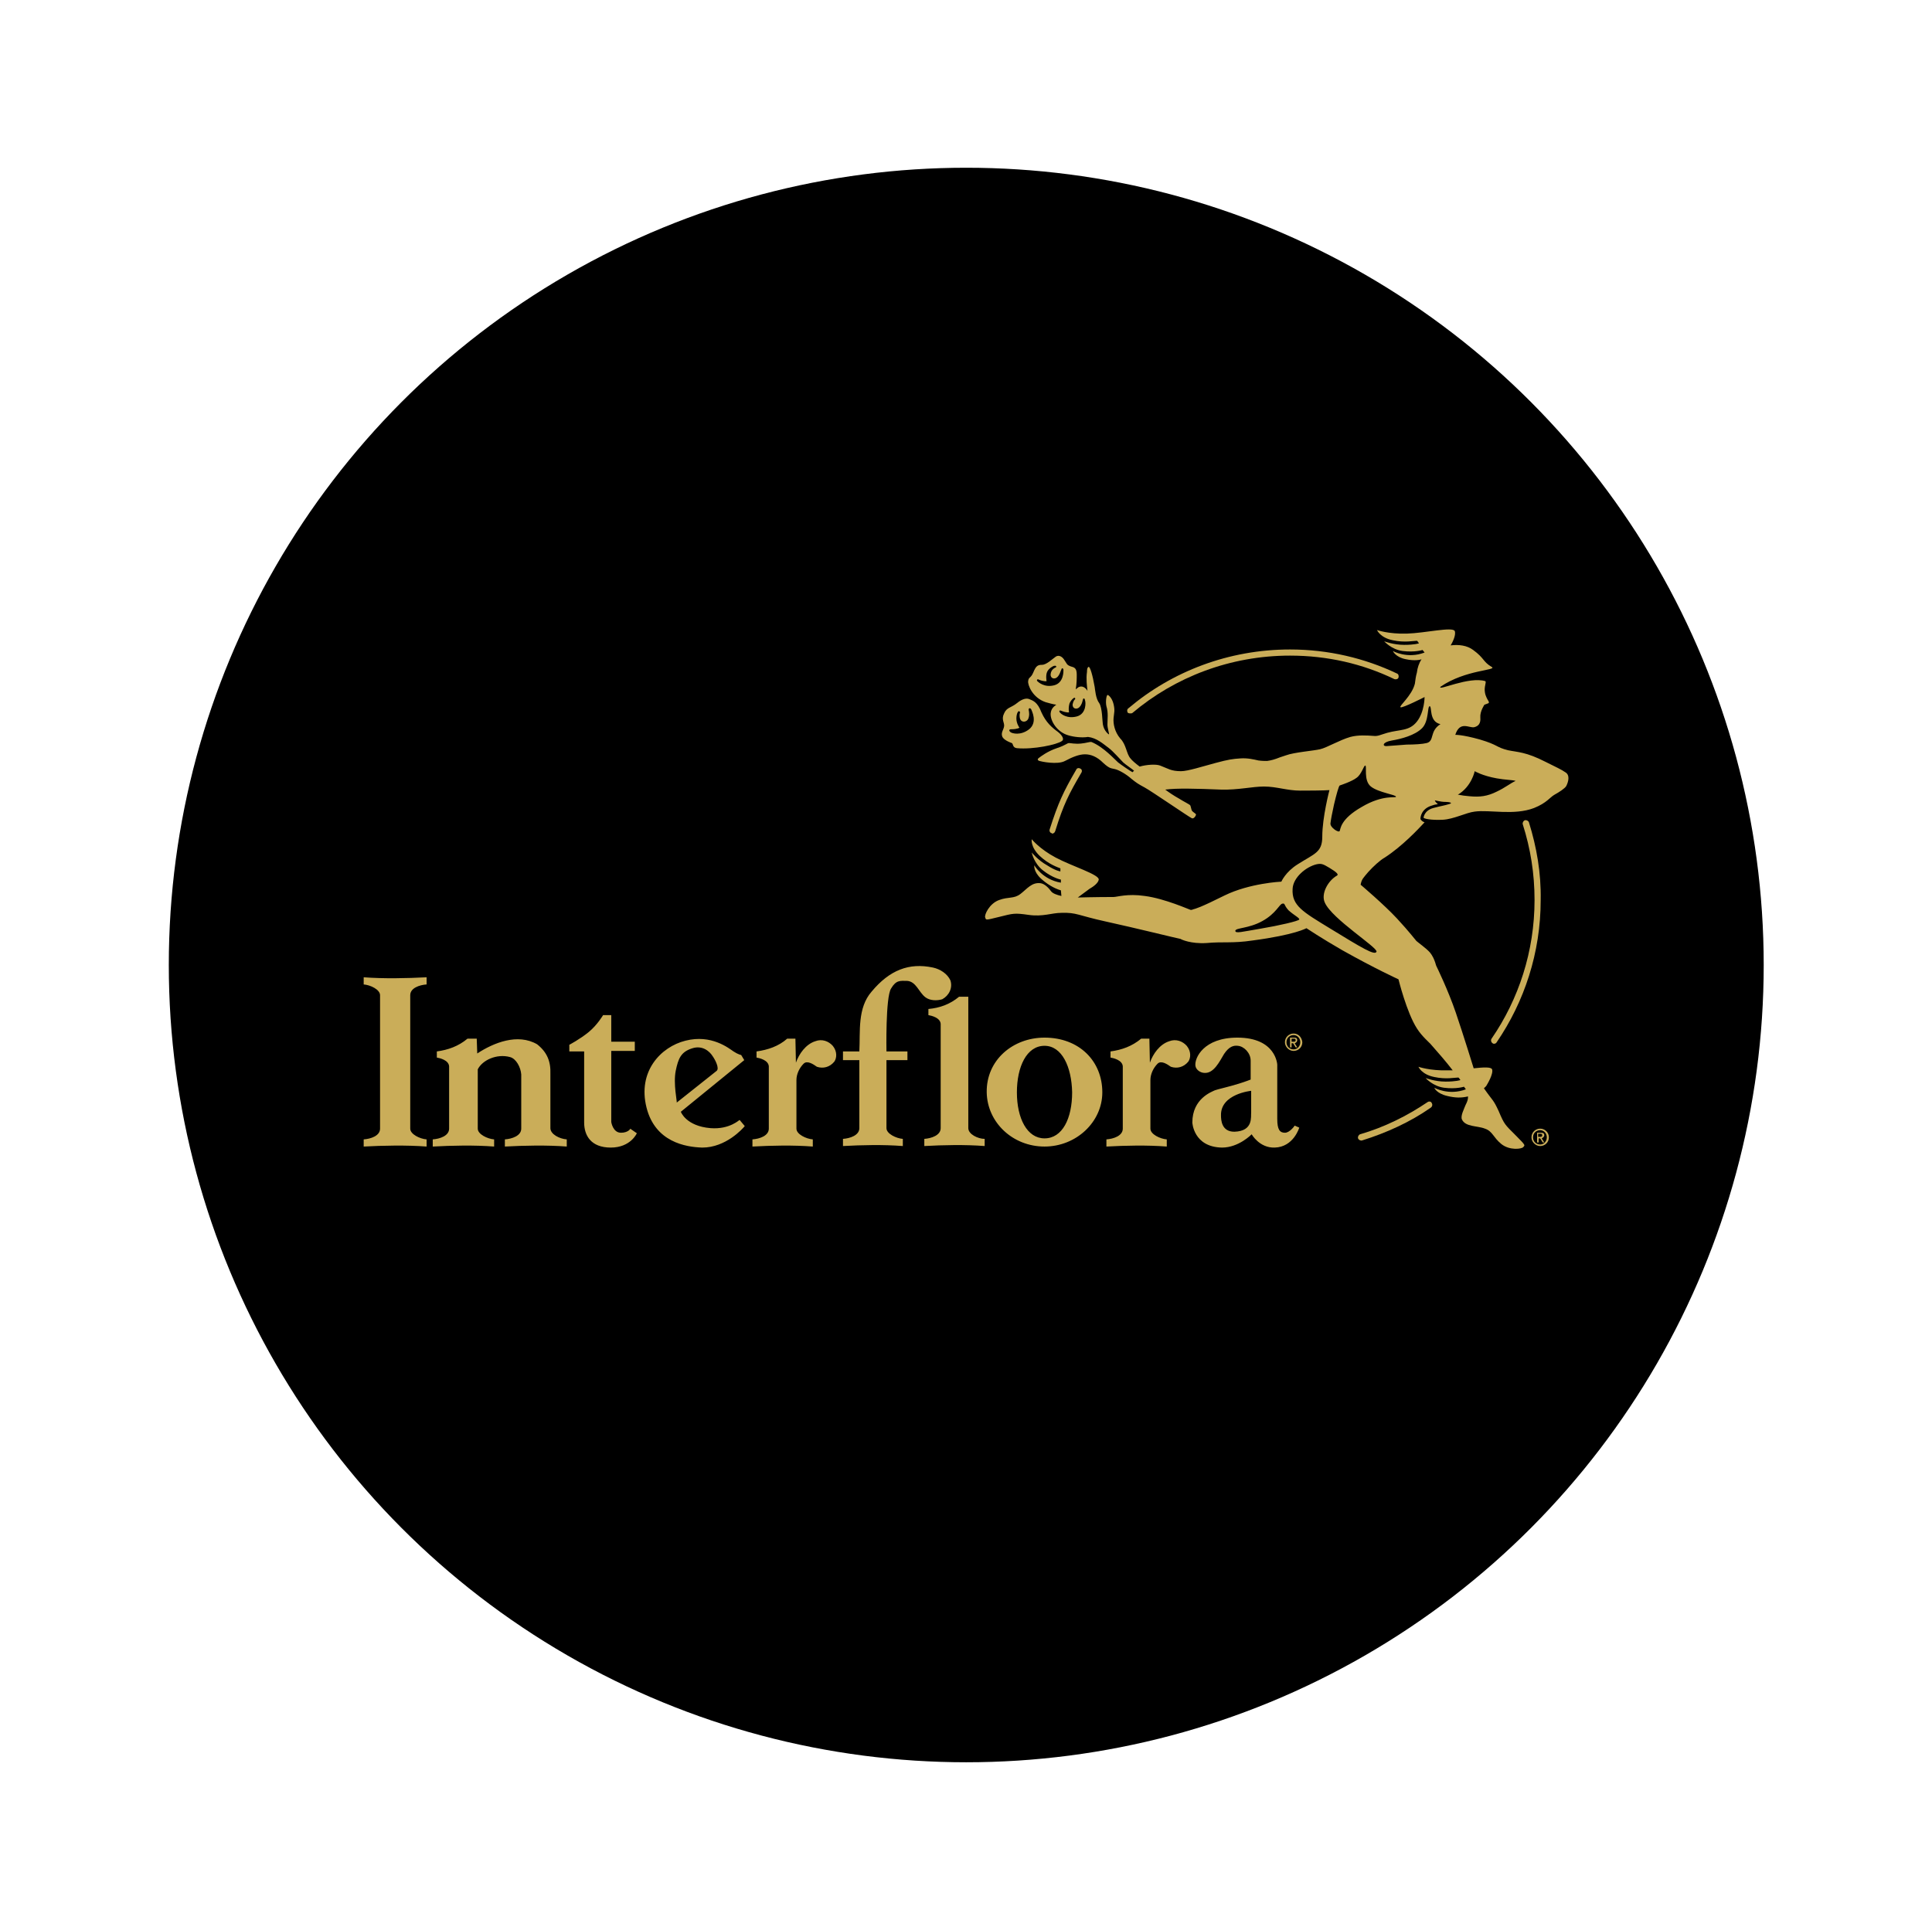
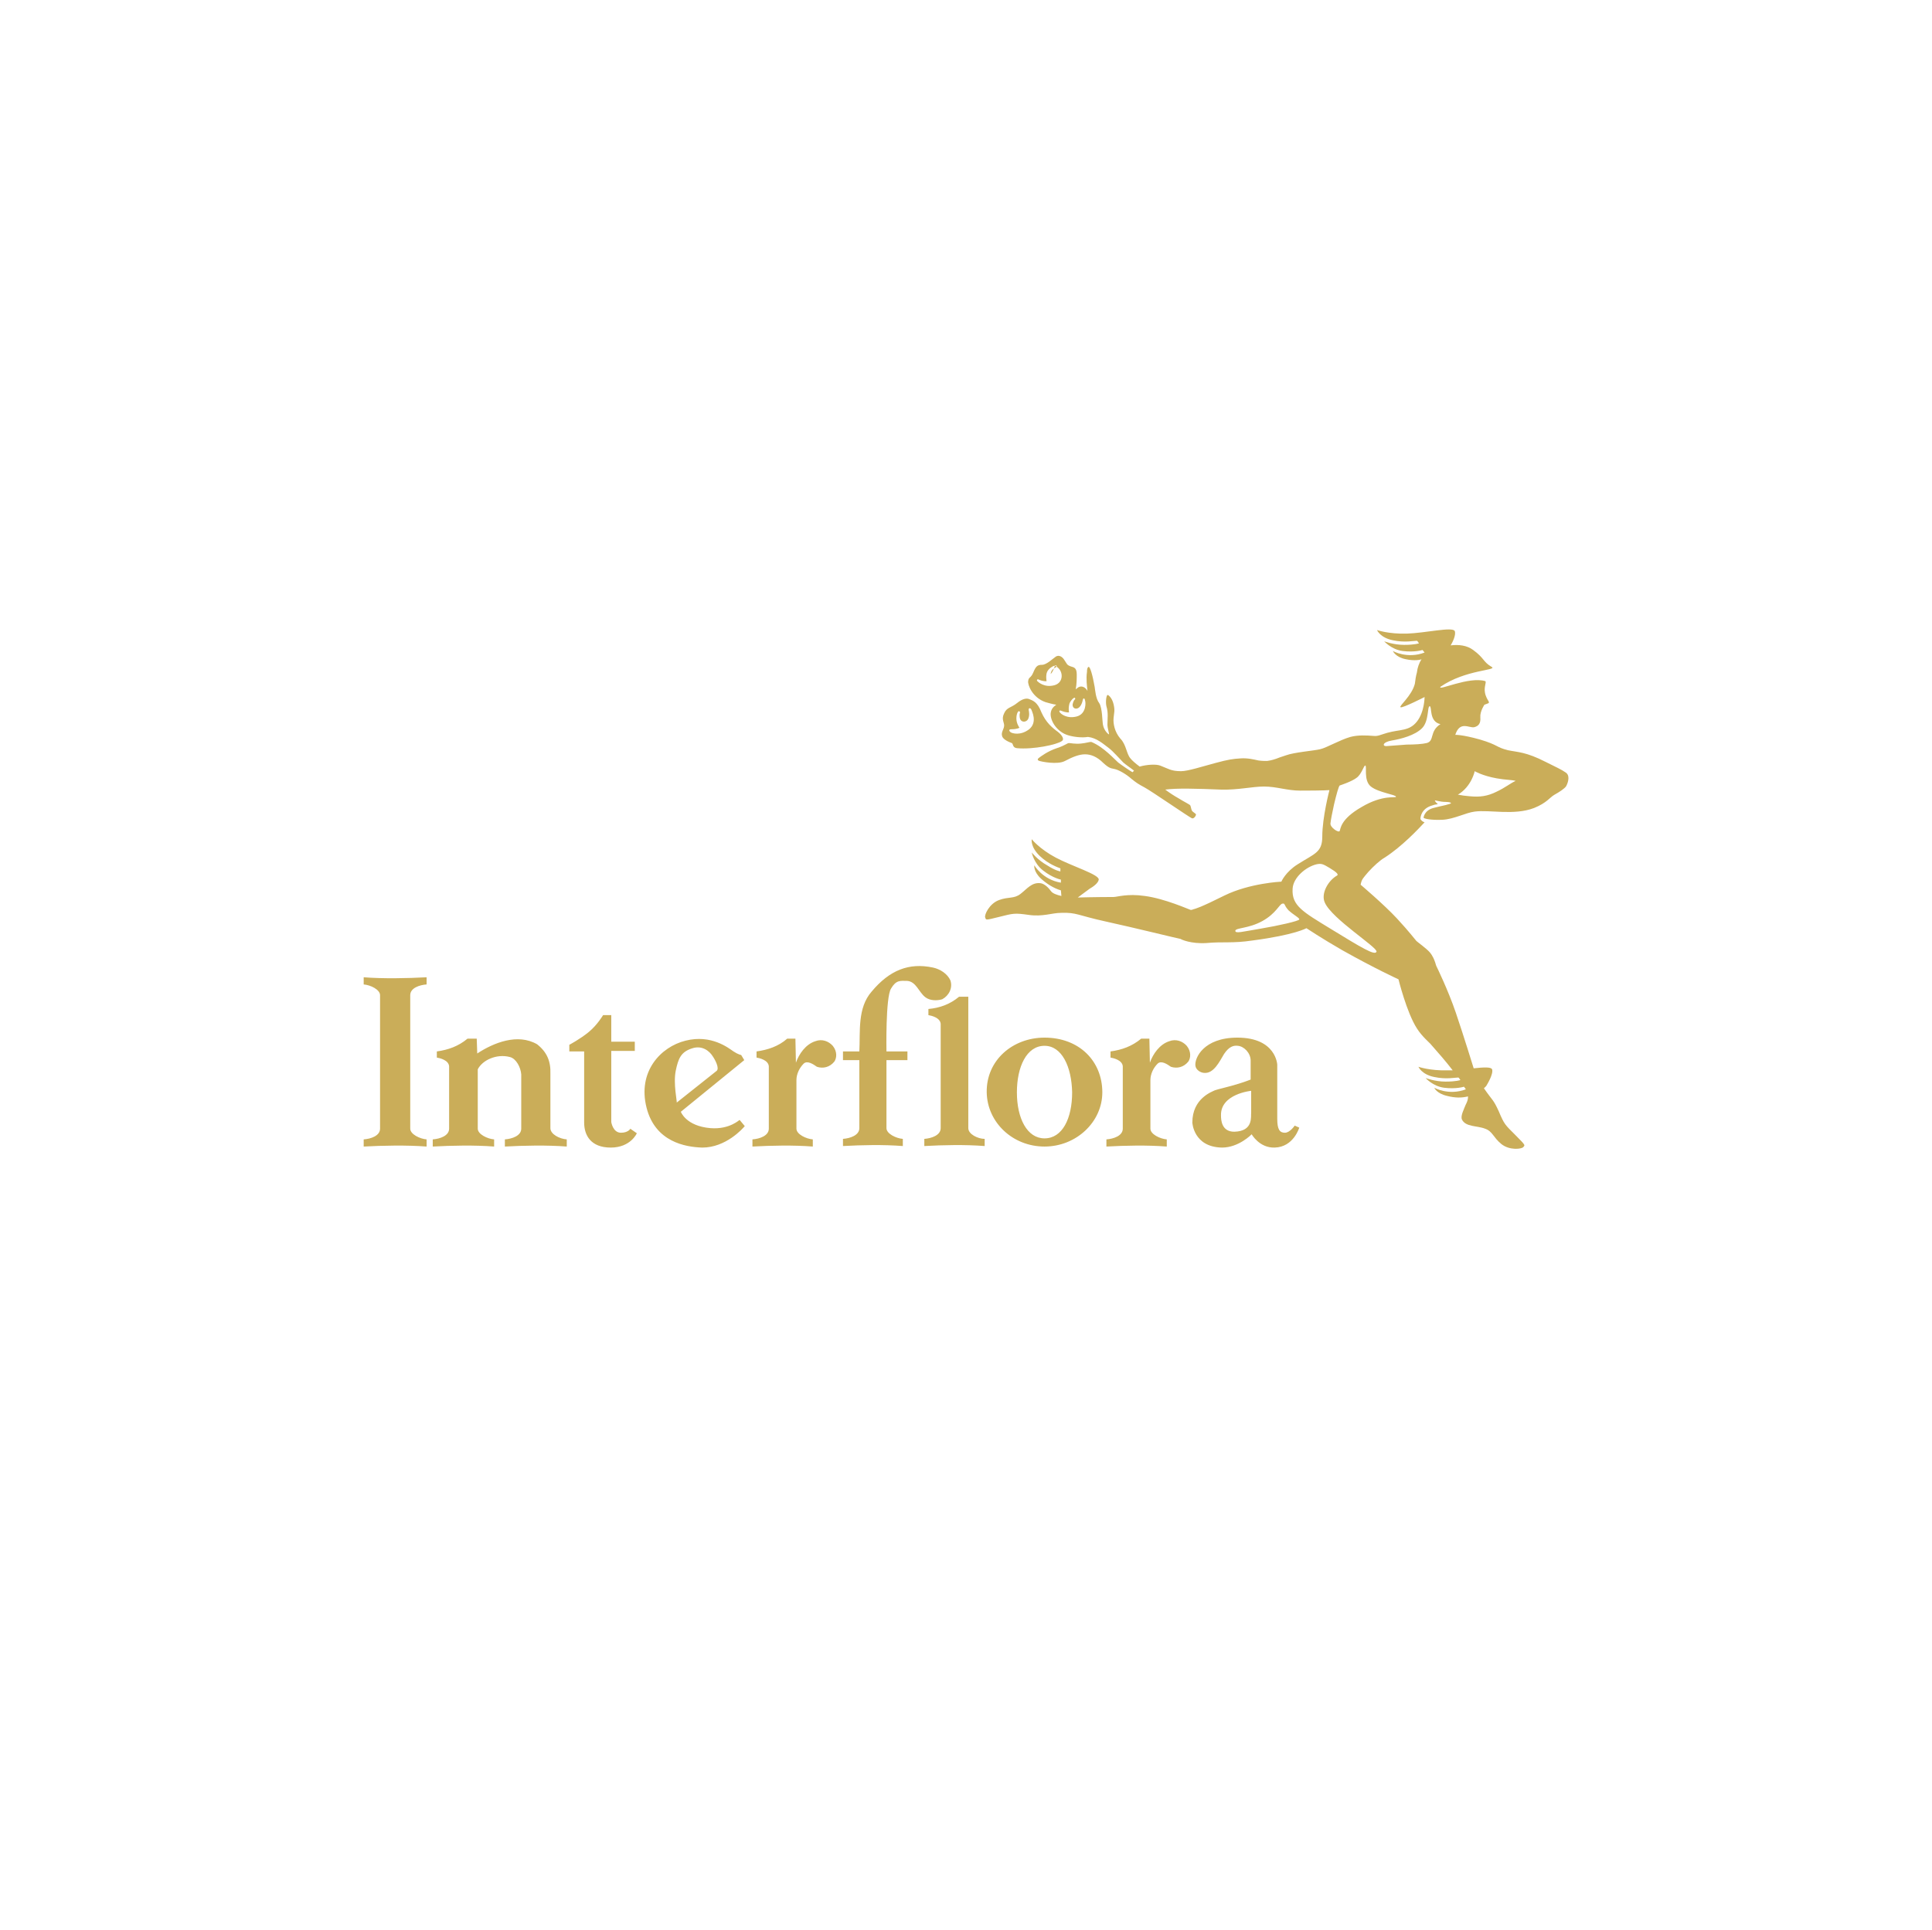
<svg xmlns="http://www.w3.org/2000/svg" version="1.1" id="Logo" x="0px" y="0px" viewBox="0 0 377.7 377.4" style="enable-background:new 0 0 377.7 377.4;" xml:space="preserve">
  <style type="text/css">
	.st0{fill:#CAAD59;}
	.st1{fill:none;}
</style>
  <g>
    <g>
-       <circle cx="188.9" cy="188.7" r="155.9" />
      <g>
        <g>
          <g>
-             <path class="st0" d="M253.6,203.4c0-0.4-0.2-0.5-0.7-0.5h-0.7v1.9h0.3v-0.8h0.3l0.5,0.8h0.3l-0.5-0.8       C253.4,203.9,253.6,203.7,253.6,203.4 M252.5,203.7v-0.6h0.4c0.2,0,0.4,0,0.4,0.3c0,0.3-0.2,0.3-0.5,0.3H252.5z M252.9,202.1       c-0.9,0-1.7,0.7-1.7,1.7c0,0.9,0.8,1.7,1.7,1.7c0.9,0,1.7-0.7,1.7-1.7C254.5,202.8,253.8,202.1,252.9,202.1 M252.9,205.2       c-0.8,0-1.4-0.6-1.4-1.4c0-0.8,0.6-1.4,1.4-1.4c0.7,0,1.3,0.6,1.3,1.4C254.2,204.6,253.6,205.2,252.9,205.2" />
            <path class="st0" d="M107.6,220.6l0-10.6c0.1-2.5-0.7-4.3-2.6-5.8c-3.8-2.2-8.5-0.3-11.7,1.8l-0.1-2.9l-1.8,0       c-1.8,1.5-3.8,2.2-6,2.5v1.2c0.6,0.1,2.3,0.5,2.4,1.7v12.2c0,1.4-1.8,2-3.2,2.1v1.4c3.7-0.2,8.1-0.3,12,0v-1.4       c-1.3-0.1-3.2-1-3.2-2.1l0-11.6c0.9-1.8,3.7-3.1,6.3-2.4c1.2,0.3,2.1,2,2.2,3.4l0,10.6c0,1.4-1.8,2-3.2,2.1v1.4       c3.7-0.2,8.2-0.3,12.1,0v-1.4C109.4,222.7,107.6,221.8,107.6,220.6 M121.4,221.5c-1.6,0-1.9-2.1-1.9-2.1v-13.9h4.6v-1.8h-4.6       v-5.2h-1.6c0,0-1.1,1.9-2.8,3.3c-1.7,1.4-3.8,2.5-3.8,2.5v1.3h2.9v13.9c0,2.5,1.3,4.9,5.2,4.9c3.9,0,5.1-2.8,5.1-2.8l-1.3-0.9       C123.3,220.7,122.8,221.5,121.4,221.5 M138.9,220.6c-4.8-0.4-5.8-3.2-5.8-3.2l12.4-10.1l-0.6-1c0,0-0.6-0.1-1.5-0.7       c-0.9-0.6-4.3-3.4-9.4-2.1c-4.8,1.2-9.4,6-7.6,13.1c1.7,6.7,7.6,7.7,10.9,7.8c4.6,0,7.9-3.7,8.3-4.2l-1-1.2       C144.6,218.9,142.7,220.9,138.9,220.6 M132.1,209.4c0.5-2.4,1-3.7,3.2-4.4c2.1-0.7,3.5,0.7,4,1.5c0.5,0.7,1.4,2.4,0.8,2.9       l-7.8,6.2C132.4,215.5,131.6,211.9,132.1,209.4 M159.4,203.6c-1.9,0.6-3.2,2.5-3.8,4.2l-0.1-4.7l-1.6,0c-1.7,1.5-3.8,2.2-6,2.5       v1.2c0.6,0.1,2.3,0.5,2.4,1.7v12.2c0,1.4-1.8,2-3.2,2.1v1.4c3.7-0.2,7.9-0.3,11.8,0v-1.4c-1.3-0.1-3.2-1-3.2-2.1l0-9.5       c0-1.2,0.6-2.4,1.4-3.2c0.7-0.7,1.9,0.1,2.6,0.6c1.2,0.4,2.5,0.1,3.4-1c0.5-0.7,0.6-2-0.3-3.1       C162,203.6,160.7,203.1,159.4,203.6 M228.6,203.6c-1.9,0.6-3.2,2.5-3.8,4.2l-0.1-4.7l-1.6,0c-1.8,1.5-3.8,2.2-6,2.5v1.2       c0.6,0.1,2.3,0.5,2.4,1.7v12.2c0,1.4-1.8,2-3.2,2.1v1.4c3.7-0.2,7.9-0.3,11.8,0v-1.4c-1.3-0.1-3.2-1-3.2-2.1l0-9.5       c0-1.2,0.6-2.4,1.4-3.2c0.7-0.7,1.9,0.1,2.6,0.6c1.2,0.4,2.5,0.1,3.4-1c0.5-0.7,0.6-2-0.3-3.1       C231.2,203.6,229.9,203.1,228.6,203.6 M189.3,220.6l0-21l0-4.7l-1.8,0c-1.8,1.5-3.8,2.2-6,2.4v1.2c0.6,0.1,2.3,0.5,2.4,1.7       v20.4c0,1.4-1.8,2-3.2,2.1v1.4c3.7-0.2,7.9-0.3,11.8,0v-1.4C191.2,222.7,189.3,221.8,189.3,220.6 M184.2,195.4       c1.3-0.7,2.1-2.2,1.6-3.7c-0.6-1.3-2-2.2-3.4-2.5c-4.7-1-8.5,0.5-12,4.7c-2.8,3.2-2.2,7.8-2.4,11.7h-3.2v1.7h3.2l0,13.3       c0,1.4-1.8,2-3.2,2.1v1.4c3.7-0.2,7.8-0.3,11.7,0v-1.4c-1.3-0.1-3.2-1-3.2-2.1l0-13.3h4.1v-1.7h-4.1c0,0-0.2-10.6,0.9-12.3       c1-1.7,1.8-1.5,3.1-1.5c1.8,0.1,2.3,2.2,3.6,3.2C181.8,195.7,183.2,195.7,184.2,195.4 M204.2,202.9c-6.2,0-11.4,4.4-11.3,10.7       c0.1,5.9,5.1,10.6,11.3,10.6c6.2,0,11.3-4.8,11.3-10.6C215.5,207.5,211,202.9,204.2,202.9 M204.2,222.6c-3.4,0-5.4-3.9-5.4-9       c0-5,1.9-9.1,5.4-9.1c3.4,0,5.3,4.1,5.4,9.1C209.6,218.7,207.7,222.6,204.2,222.6 M251.2,221.5c-1,0-1.5-0.6-1.5-2.7v-10.6       c0,0-0.2-5.3-7.8-5.3c-6.6,0-8.4,4-8.2,5.5c0.1,0.8,1,1.4,1.8,1.4c1.8,0.1,2.9-2.2,3.8-3.7c1-1.5,1.9-1.7,2.7-1.6       c1.2,0.1,2.5,1.4,2.5,2.9v3.7c0,0-1,0.4-2.3,0.8c-1.9,0.6-4.2,1.1-4.7,1.3c-0.6,0.3-4.4,1.6-4.4,6.3c0,0,0.2,4.8,5.8,4.9       c3.3,0,5.8-2.6,5.8-2.6s1.5,2.7,4.5,2.6c3.7-0.1,4.8-3.9,4.8-3.9l-0.9-0.4C253.2,220,252.2,221.5,251.2,221.5 M244.6,217.5       c-0.1,0.8,0.5,3.7-3.3,3.8c-2.5,0-2.6-2.3-2.6-3.2c-0.1-4.2,5.9-4.8,5.9-4.8V217.5z M71.1,191.1v1.4c1.3,0.1,3.2,1,3.2,2.1       l0,26.1c0,1.4-1.8,2-3.2,2.1v1.4c3.7-0.2,8.4-0.3,12.3,0v-1.4c-1.3-0.1-3.2-1-3.2-2.1l0-26.1c0-1.4,1.8-2,3.2-2.1v-1.4       C79.6,191.3,75,191.4,71.1,191.1" />
          </g>
        </g>
      </g>
    </g>
    <g>
      <g>
        <g>
          <g>
-             <path class="st0" d="M205.7,163c0.3,0,0.5-0.2,0.6-0.5c1.6-5.2,2.7-7.3,5.1-11.4c0.2-0.3,0.1-0.7-0.2-0.8       c-0.3-0.2-0.7-0.1-0.8,0.2c-2.5,4.3-3.5,6.4-5.2,11.7c-0.1,0.3,0.1,0.7,0.4,0.7C205.6,163,205.6,163,205.7,163 M298.9,160.8       c-0.1-0.3-0.5-0.5-0.8-0.4c-0.3,0.1-0.5,0.5-0.4,0.8c1.5,4.7,2.3,9.6,2.3,14.8c0,10-3.1,19.4-8.4,27.1       c-0.2,0.3-0.1,0.7,0.2,0.9c0.1,0.1,0.2,0.1,0.3,0.1c0.2,0,0.4-0.1,0.5-0.3h0c5.4-7.9,8.6-17.5,8.6-27.8       C301.3,170.7,300.4,165.6,298.9,160.8 M221,139.5c0.1,0,0.3,0,0.4-0.1c8.3-7,19.1-11.2,30.8-11.2c7.3,0,14.2,1.6,20.4,4.6       c0.3,0.1,0.7,0,0.8-0.3c0.1-0.3,0-0.7-0.3-0.8c-6.3-3-13.4-4.7-20.9-4.7c-12,0-23.1,4.3-31.6,11.5c-0.3,0.2-0.3,0.6-0.1,0.9       C220.7,139.5,220.8,139.5,221,139.5" />
-             <path class="st0" d="M301.9,222c0-0.4-0.2-0.5-0.7-0.5h-0.7v1.9h0.3v-0.8h0.3l0.5,0.8h0.3l-0.5-0.8       C301.6,222.5,301.9,222.3,301.9,222 M300.7,222.3v-0.6h0.4c0.2,0,0.4,0,0.4,0.3c0,0.3-0.2,0.3-0.5,0.3H300.7z M301.1,220.7       c-0.9,0-1.7,0.7-1.7,1.7c0,0.9,0.8,1.7,1.7,1.7c0.9,0,1.7-0.7,1.7-1.7C302.8,221.4,302,220.7,301.1,220.7 M301.1,223.8       c-0.8,0-1.4-0.6-1.4-1.4c0-0.8,0.6-1.4,1.4-1.4c0.7,0,1.3,0.6,1.3,1.4C302.4,223.2,301.8,223.8,301.1,223.8" />
-             <path class="st0" d="M292.6,154.8c-1.8,0.9-3.3,1.1-5.3,0.9c-0.8-0.1-1.2-0.1-1.6-0.2c-0.2,0-0.4-0.1-0.7-0.1       c2.7-1.6,3.3-4.6,3.3-4.6s1.5,0.9,4.3,1.4c1.6,0.3,3.1,0.3,3.7,0.5C295.2,153.2,294.3,154,292.6,154.8 M278.9,145.3       c-0.8,0.2-2.4,0.3-3.9,0.3c-1.7,0.1-3.6,0.3-4,0.3c-0.8,0-0.7-0.8,1.1-1.1c1.8-0.3,4.5-1,5.9-2.4c1.4-1.4,1-4.3,1.5-4.3       c0.5,0-0.2,3,2.1,3.5C279.4,143,280.5,144.9,278.9,145.3 M266.2,157.8c-4.2,2.4-4.1,4.3-4.3,4.7c-0.2,0.4-1.9-0.7-1.8-1.5       c0.1-0.8,0.3-1.9,0.7-3.7c0.5-2.1,0.9-3.5,1.1-3.7c0.3-0.1,2.4-0.8,3.3-1.5c1-0.7,1.4-2.4,1.7-2.4c0.4,0-0.4,2.9,1.1,4.1       c1.5,1.2,5,1.6,4.9,2C273,156.1,270.4,155.3,266.2,157.8 M269.1,186.1c-0.3,0.8-2.8-0.7-9-4.5c-5.4-3.3-7.6-4.5-7.4-7.8       c0.1-2.2,2.6-4.3,4.7-4.8c1-0.2,1.3,0,2.5,0.7c1.5,0.9,1.8,1.3,1.5,1.5c-1.8,1-3.2,3.6-2.4,5.3       C260.4,179.7,269.4,185.3,269.1,186.1 M254,179.8c-0.1,0.3-4,1.2-7.6,1.8c-3.6,0.6-4.9,1-4.9,0.4c0.1-0.6,2.6-0.4,5.3-1.9       c2.7-1.5,3.3-3.3,3.9-3.4c0.6-0.1,0.2,0.2,1.2,1.3C253,179,254.1,179.5,254,179.8 M210.5,140.1c-1.9,0.5-3.1-0.5-3.3-0.8       c-0.2-0.2-0.1-0.5,0.3-0.3c1,0.4,1.5,0.3,1.5,0.3s-0.2-0.8,0.1-1.8c0.2-0.4,0.5-0.8,0.8-1c0.3-0.2,0.4,0.2,0.2,0.3       c-0.2,0.2-0.3,0.5-0.4,0.9c-0.1,0.9,0.8,1.1,1.3,0.6c0.5-0.5,0.6-1.1,0.7-1.5c0.1-0.4,0.4-0.2,0.4,0.1       C212.3,137.3,212.4,139.6,210.5,140.1 M206.1,134c-1.9,0.5-3.1-0.6-3.3-0.8c-0.2-0.2,0-0.5,0.3-0.3c0.9,0.4,1.5,0.3,1.5,0.3       s-0.2-1.1,0.1-1.8c0.3-0.7,1.2-1.2,1.4-1.2c0.4-0.1,0.5,0.2,0.3,0.3c-0.2,0.1-0.9,0.4-1,1.3c-0.1,0.9,0.8,1.1,1.3,0.6       c0.5-0.5,0.6-1.1,0.8-1.5c0.1-0.4,0.4-0.2,0.4,0.1C207.9,131.2,208,133.5,206.1,134 M306,151C306,151,306,151,306,151       c-0.7-0.5-1.8-1-3.8-2c-3.9-2-5.5-1.9-7.4-2.3c-2.4-0.6-1.8-1-5.5-2.1c-3.6-1-4.8-0.9-4.8-0.9c0.9-2.8,2.7-1.3,3.7-1.5       c0.8-0.2,1.3-0.7,1.2-1.9c-0.1-1.2,0.8-2.5,0.8-2.5s0.6-0.2,0.8-0.3c0.1-0.1,0.1-0.2,0-0.4c-0.2-0.3-0.6-1-0.7-1.7       c-0.2-1.1,0.3-1.9,0.1-2.2c-3.2-1-9.4,2-8.8,1.1c4.9-3.4,11.3-3.2,10-3.9c-1.7-1-1.4-1.7-3.6-3.3c-1.2-0.9-2.8-1.1-4.4-0.9       c0.3-0.5,1.1-2,0.8-2.8c-0.4-0.9-5.8,0.4-9.4,0.5c-3.6,0.1-5.8-0.7-5.8-0.7s0.6,1.5,3.1,2c2.3,0.5,4.1,0.1,4.7,0.1       c0.1,0,0.4,0.5,0.4,0.5s-0.8,0.3-2.9,0.3c-2.1,0-3.9-0.7-3.9-0.7s1.4,1.6,3.6,1.9c2.4,0.3,3.9-0.2,3.9-0.2l0.4,0.5       c-3.4,1.3-6.2-0.3-6.2-0.3s0.5,1.2,2.5,1.6c1.8,0.4,3,0.1,3.1,0c-0.5,0.8-0.8,1.7-0.9,2.6c-0.2,0.7-0.3,1.4-0.4,2.2       c-0.6,2.4-3.2,4.4-2.8,4.6c0.4,0.2,4.7-2,4.7-2s0,2.9-1.5,4.8c-1.5,1.9-3.3,1.5-5.8,2.2c-1.4,0.4-1.8,0.7-2.7,0.6       c-1.3-0.1-3-0.2-4.5,0.2c-2.1,0.6-4.6,2.1-5.9,2.4c-1.2,0.3-5.1,0.6-6.7,1.2l-1.2,0.4c-1,0.4-1.7,0.6-2.5,0.7       c-0.5,0-1,0-1.7-0.1c-0.9-0.2-2.1-0.5-3.5-0.4c-1.5,0.1-2.3,0.2-4.9,0.9c-2.6,0.7-5.4,1.6-6.7,1.6c-2,0-2.5-0.5-4.1-1.1       c-0.8-0.3-2.6-0.2-4,0.2c-0.8-0.6-1.5-1.2-1.8-1.6c-0.8-0.9-0.8-2.7-2-3.9c-1.1-1.3-1.4-2.9-1.3-4c0.1-1.1,0.3-1.4,0-2.7       c-0.3-1.3-1.1-1.9-1.2-1.8c-0.2,0.1-0.4,1.3-0.2,2.2c0.4,1.3,0.2,2.4,0.2,3.6c0,0.7,0.4,1.9,0.3,1.9c-0.1,0-1-0.7-1.2-2       c-0.1-0.5-0.1-3.2-0.7-4.1c-0.7-0.9-0.8-2.6-0.9-3.2c-0.4-2.3-0.9-4-1.2-3.9c-0.2,0.1-0.3,0.4-0.3,1c-0.2,1.3,0,2.8,0.1,3.7       c0,0,0,0,0,0c-0.4-0.7-1.1-1.1-1.8-0.7c-0.1,0.1-0.3,0.2-0.5,0.4c0.2-1.1,0.2-2.2,0.2-2.9c0-1.3-0.5-1.4-1.2-1.6       c-0.8-0.3-0.7-0.5-1.2-1.2c-0.4-0.7-1.1-1.1-1.7-0.7c-0.6,0.4-1.8,1.6-2.7,1.6c-0.9,0-1.2,0.3-1.7,1.5c-0.5,1.2-0.9,0.8-1,1.7       c-0.1,0.7,0.8,3.2,3.4,4.1c0.7,0.2,1.4,0.4,2.1,0.5c-0.4,0.3-1,0.7-1.1,1.7c-0.1,1.5,1.3,3.7,3.5,4.3c1,0.3,2.6,0.5,3.8,0.3       c1.7,0.2,2.9,1.3,4.1,2.2c0.8,0.6,2.1,2.1,2.8,2.8c0.3,0.3,1.9,1.4,2.1,1.6c0,0,0,0,0,0c-0.1,0.1-0.2,0.2-0.3,0.3       c-0.4-0.2-2.3-1.5-2.8-1.9c-0.7-0.6-2.8-3-5.2-4c-0.3-0.1-1,0.2-2.1,0.3c-1.2,0.1-2-0.1-2.3-0.1c-0.4,0-0.6,0.4-2.4,1       c-1.8,0.6-3.1,1.6-3.5,1.9c-0.4,0.3-0.2,0.5,0.1,0.6c0.3,0.1,3.5,0.8,5,0c1.5-0.8,2.8-1.3,3.9-1.3c1.1,0,2.3,0.4,3.6,1.7       c1.3,1.2,1.6,1,2.3,1.2c0.8,0.2,2.2,1,3.2,1.9c1,0.8,1.3,1,2.6,1.7c1.3,0.7,8.7,5.8,9.2,6c0.4,0.2,0.9-0.6,0.8-0.8       c-0.2-0.2-0.7-0.5-0.8-0.7c-0.1-0.2-0.2-0.8-0.3-1c-0.1-0.2-1.2-0.7-2.3-1.4c-0.9-0.5-1.8-1.1-2.6-1.7c2.3-0.3,5.9-0.2,10.9,0       c3.3,0.1,6.1-0.6,8.4-0.6c2.5,0,4.5,0.8,7.1,0.8c4.7,0,5.7-0.1,5.7-0.1s-1.4,5.3-1.4,9.1c0,3.1-1.5,3.3-4.8,5.4       c-2.4,1.5-3.2,3.4-3.2,3.4c-0.1,0-6.2,0.3-11.1,2.7c-4.8,2.4-5.7,2.6-6.1,2.7c-0.4,0.2-0.6,0.1-0.6,0.1c-0.1,0-5-2.2-8.9-2.7       c-3.4-0.5-5.4,0.2-6.1,0.2c-3.5,0-7,0.1-7,0.1l2.3-1.7c0.7-0.4,1.7-1.1,1.8-1.8c0.1-1-5.2-2.6-8.4-4.3       c-3.2-1.7-4.7-3.6-4.7-3.6s-0.3,1.5,1.6,3.3c1.7,1.6,3.5,2.2,4,2.4c0,0,0,0,0,0l0,0.6c0,0-0.9-0.1-2.6-1.2c-1.8-1-3-2.5-3-2.5       s0.4,2.1,2.2,3.5c1.9,1.5,3.5,1.8,3.5,1.8l0,0.3l0,0.3c-3.6-0.6-5.2-3.4-5.2-3.4s-0.2,1.2,1.3,2.6c1.1,1,2.5,1.9,3.9,2.3       l0.1,1.1c-0.9-0.2-1.7-0.5-2-0.9c-0.5-0.7-1.3-1.5-2.1-1.6c-1.7-0.2-2.6,1.1-3.9,2.1c-1.3,1-2.3,0.5-4.2,1.2       c-1.9,0.7-2.9,2.9-2.7,3.4c0.2,0.5-0.1,0.6,2.7-0.1c2.8-0.7,3-0.8,5.8-0.4c2.8,0.4,4.5-0.4,6.4-0.4c3-0.1,3.2,0.5,8.7,1.7       c5.5,1.2,14.4,3.4,14.6,3.4c0.1,0.1,2,1,5.1,0.8c3.2-0.3,5,0.1,9-0.5c8.3-1.1,10.5-2.4,10.5-2.4s3,2,7,4.3       c6.4,3.6,11,5.7,11,5.7s1.6,6.5,3.6,9.6c1,1.6,2.6,2.9,2.8,3.2c1.5,1.7,2.9,3.3,4.2,5c-0.3,0-0.6,0-0.9,0       c-3.6,0.1-5.8-0.7-5.8-0.7s0.6,1.5,3.1,2c2.3,0.5,4.1,0.1,4.7,0.1c0.1,0,0.4,0.5,0.4,0.5s-0.8,0.3-2.9,0.3       c-2.1,0-3.9-0.7-3.9-0.7s1.4,1.6,3.6,1.9c2.4,0.3,3.9-0.2,3.9-0.2l0.3,0.4c0,0,0,0.1,0.1,0.1c-3.4,1.3-6.2-0.3-6.2-0.3       s0.4,1.1,2.5,1.6c1.6,0.4,2.8,0.4,4.1,0.1c0,0.7-0.2,1.1-0.5,1.7c-0.3,0.8-1,2.1-0.7,2.8c0.7,1.5,3,1.2,4.5,1.8       c1.5,0.5,1.6,1.7,3.2,3c1.6,1.3,4,1,4.3,0.6c0.3-0.4,0.6-0.2-1.5-2.3c-2.1-2.1-2.2-2.1-3.3-4.7c-1.1-2.4-1.1-1.9-2.9-4.5       c0.5-0.4,0.6-0.7,0.6-0.7s1.3-2.1,1-3c-0.2-0.5-1.7-0.4-3.6-0.2c0,0-2-6.5-3.5-10.9c-1.5-4.4-3.7-8.9-3.8-9.1       c-0.1-0.2-0.2-0.7-0.3-0.9c-0.1-0.3-0.4-1.1-1-1.8c-0.6-0.7-2.4-2-2.6-2.2c-0.2-0.2-1.3-1.7-3.8-4.4c-2.5-2.7-7.1-6.6-7.1-6.6       c0.2-1.1,0.5-1.3,1.5-2.5c1-1.1,2.3-2.3,3.2-2.8c3.4-2.2,6.5-5.5,7.8-6.9l0,0c-0.3-0.1-0.6-0.3-0.7-0.5l-0.1-0.1l0-0.2       c0-0.1,0.1-1.9,2.3-2.5c0.3-0.1,0.6-0.2,0.8-0.2c0,0,0.1,0,0.3-0.1c-0.5-0.3-0.6-0.7-0.6-0.7c0.1,0,1.3,0.3,1.8,0.3h0.1       c0,0,0,0,0.1,0c0.8,0,1.6,0.2,0.9,0.4c-1.3,0.4-1.3,0.3-3.2,0.8c-1.8,0.5-1.9,1.9-1.9,1.9c0.1,0.2,1.5,0.5,3.7,0.4       c2.2-0.1,4.6-1.4,6.3-1.6c2.9-0.4,7.7,0.8,11.6-0.7c2.5-1,3.1-2.1,4-2.6c0.9-0.5,2-1.2,2.3-1.7       C306.7,152.7,306.9,151.5,306,151" />
+             <path class="st0" d="M292.6,154.8c-1.8,0.9-3.3,1.1-5.3,0.9c-0.8-0.1-1.2-0.1-1.6-0.2c-0.2,0-0.4-0.1-0.7-0.1       c2.7-1.6,3.3-4.6,3.3-4.6s1.5,0.9,4.3,1.4c1.6,0.3,3.1,0.3,3.7,0.5C295.2,153.2,294.3,154,292.6,154.8 M278.9,145.3       c-0.8,0.2-2.4,0.3-3.9,0.3c-1.7,0.1-3.6,0.3-4,0.3c-0.8,0-0.7-0.8,1.1-1.1c1.8-0.3,4.5-1,5.9-2.4c1.4-1.4,1-4.3,1.5-4.3       c0.5,0-0.2,3,2.1,3.5C279.4,143,280.5,144.9,278.9,145.3 M266.2,157.8c-4.2,2.4-4.1,4.3-4.3,4.7c-0.2,0.4-1.9-0.7-1.8-1.5       c0.1-0.8,0.3-1.9,0.7-3.7c0.5-2.1,0.9-3.5,1.1-3.7c0.3-0.1,2.4-0.8,3.3-1.5c1-0.7,1.4-2.4,1.7-2.4c0.4,0-0.4,2.9,1.1,4.1       c1.5,1.2,5,1.6,4.9,2C273,156.1,270.4,155.3,266.2,157.8 M269.1,186.1c-0.3,0.8-2.8-0.7-9-4.5c-5.4-3.3-7.6-4.5-7.4-7.8       c0.1-2.2,2.6-4.3,4.7-4.8c1-0.2,1.3,0,2.5,0.7c1.5,0.9,1.8,1.3,1.5,1.5c-1.8,1-3.2,3.6-2.4,5.3       C260.4,179.7,269.4,185.3,269.1,186.1 M254,179.8c-0.1,0.3-4,1.2-7.6,1.8c-3.6,0.6-4.9,1-4.9,0.4c0.1-0.6,2.6-0.4,5.3-1.9       c2.7-1.5,3.3-3.3,3.9-3.4c0.6-0.1,0.2,0.2,1.2,1.3C253,179,254.1,179.5,254,179.8 M210.5,140.1c-1.9,0.5-3.1-0.5-3.3-0.8       c-0.2-0.2-0.1-0.5,0.3-0.3c1,0.4,1.5,0.3,1.5,0.3s-0.2-0.8,0.1-1.8c0.2-0.4,0.5-0.8,0.8-1c0.3-0.2,0.4,0.2,0.2,0.3       c-0.2,0.2-0.3,0.5-0.4,0.9c-0.1,0.9,0.8,1.1,1.3,0.6c0.5-0.5,0.6-1.1,0.7-1.5c0.1-0.4,0.4-0.2,0.4,0.1       C212.3,137.3,212.4,139.6,210.5,140.1 M206.1,134c-1.9,0.5-3.1-0.6-3.3-0.8c-0.2-0.2,0-0.5,0.3-0.3c0.9,0.4,1.5,0.3,1.5,0.3       s-0.2-1.1,0.1-1.8c0.3-0.7,1.2-1.2,1.4-1.2c0.4-0.1,0.5,0.2,0.3,0.3c-0.2,0.1-0.9,0.4-1,1.3c0.5-0.5,0.6-1.1,0.8-1.5c0.1-0.4,0.4-0.2,0.4,0.1C207.9,131.2,208,133.5,206.1,134 M306,151C306,151,306,151,306,151       c-0.7-0.5-1.8-1-3.8-2c-3.9-2-5.5-1.9-7.4-2.3c-2.4-0.6-1.8-1-5.5-2.1c-3.6-1-4.8-0.9-4.8-0.9c0.9-2.8,2.7-1.3,3.7-1.5       c0.8-0.2,1.3-0.7,1.2-1.9c-0.1-1.2,0.8-2.5,0.8-2.5s0.6-0.2,0.8-0.3c0.1-0.1,0.1-0.2,0-0.4c-0.2-0.3-0.6-1-0.7-1.7       c-0.2-1.1,0.3-1.9,0.1-2.2c-3.2-1-9.4,2-8.8,1.1c4.9-3.4,11.3-3.2,10-3.9c-1.7-1-1.4-1.7-3.6-3.3c-1.2-0.9-2.8-1.1-4.4-0.9       c0.3-0.5,1.1-2,0.8-2.8c-0.4-0.9-5.8,0.4-9.4,0.5c-3.6,0.1-5.8-0.7-5.8-0.7s0.6,1.5,3.1,2c2.3,0.5,4.1,0.1,4.7,0.1       c0.1,0,0.4,0.5,0.4,0.5s-0.8,0.3-2.9,0.3c-2.1,0-3.9-0.7-3.9-0.7s1.4,1.6,3.6,1.9c2.4,0.3,3.9-0.2,3.9-0.2l0.4,0.5       c-3.4,1.3-6.2-0.3-6.2-0.3s0.5,1.2,2.5,1.6c1.8,0.4,3,0.1,3.1,0c-0.5,0.8-0.8,1.7-0.9,2.6c-0.2,0.7-0.3,1.4-0.4,2.2       c-0.6,2.4-3.2,4.4-2.8,4.6c0.4,0.2,4.7-2,4.7-2s0,2.9-1.5,4.8c-1.5,1.9-3.3,1.5-5.8,2.2c-1.4,0.4-1.8,0.7-2.7,0.6       c-1.3-0.1-3-0.2-4.5,0.2c-2.1,0.6-4.6,2.1-5.9,2.4c-1.2,0.3-5.1,0.6-6.7,1.2l-1.2,0.4c-1,0.4-1.7,0.6-2.5,0.7       c-0.5,0-1,0-1.7-0.1c-0.9-0.2-2.1-0.5-3.5-0.4c-1.5,0.1-2.3,0.2-4.9,0.9c-2.6,0.7-5.4,1.6-6.7,1.6c-2,0-2.5-0.5-4.1-1.1       c-0.8-0.3-2.6-0.2-4,0.2c-0.8-0.6-1.5-1.2-1.8-1.6c-0.8-0.9-0.8-2.7-2-3.9c-1.1-1.3-1.4-2.9-1.3-4c0.1-1.1,0.3-1.4,0-2.7       c-0.3-1.3-1.1-1.9-1.2-1.8c-0.2,0.1-0.4,1.3-0.2,2.2c0.4,1.3,0.2,2.4,0.2,3.6c0,0.7,0.4,1.9,0.3,1.9c-0.1,0-1-0.7-1.2-2       c-0.1-0.5-0.1-3.2-0.7-4.1c-0.7-0.9-0.8-2.6-0.9-3.2c-0.4-2.3-0.9-4-1.2-3.9c-0.2,0.1-0.3,0.4-0.3,1c-0.2,1.3,0,2.8,0.1,3.7       c0,0,0,0,0,0c-0.4-0.7-1.1-1.1-1.8-0.7c-0.1,0.1-0.3,0.2-0.5,0.4c0.2-1.1,0.2-2.2,0.2-2.9c0-1.3-0.5-1.4-1.2-1.6       c-0.8-0.3-0.7-0.5-1.2-1.2c-0.4-0.7-1.1-1.1-1.7-0.7c-0.6,0.4-1.8,1.6-2.7,1.6c-0.9,0-1.2,0.3-1.7,1.5c-0.5,1.2-0.9,0.8-1,1.7       c-0.1,0.7,0.8,3.2,3.4,4.1c0.7,0.2,1.4,0.4,2.1,0.5c-0.4,0.3-1,0.7-1.1,1.7c-0.1,1.5,1.3,3.7,3.5,4.3c1,0.3,2.6,0.5,3.8,0.3       c1.7,0.2,2.9,1.3,4.1,2.2c0.8,0.6,2.1,2.1,2.8,2.8c0.3,0.3,1.9,1.4,2.1,1.6c0,0,0,0,0,0c-0.1,0.1-0.2,0.2-0.3,0.3       c-0.4-0.2-2.3-1.5-2.8-1.9c-0.7-0.6-2.8-3-5.2-4c-0.3-0.1-1,0.2-2.1,0.3c-1.2,0.1-2-0.1-2.3-0.1c-0.4,0-0.6,0.4-2.4,1       c-1.8,0.6-3.1,1.6-3.5,1.9c-0.4,0.3-0.2,0.5,0.1,0.6c0.3,0.1,3.5,0.8,5,0c1.5-0.8,2.8-1.3,3.9-1.3c1.1,0,2.3,0.4,3.6,1.7       c1.3,1.2,1.6,1,2.3,1.2c0.8,0.2,2.2,1,3.2,1.9c1,0.8,1.3,1,2.6,1.7c1.3,0.7,8.7,5.8,9.2,6c0.4,0.2,0.9-0.6,0.8-0.8       c-0.2-0.2-0.7-0.5-0.8-0.7c-0.1-0.2-0.2-0.8-0.3-1c-0.1-0.2-1.2-0.7-2.3-1.4c-0.9-0.5-1.8-1.1-2.6-1.7c2.3-0.3,5.9-0.2,10.9,0       c3.3,0.1,6.1-0.6,8.4-0.6c2.5,0,4.5,0.8,7.1,0.8c4.7,0,5.7-0.1,5.7-0.1s-1.4,5.3-1.4,9.1c0,3.1-1.5,3.3-4.8,5.4       c-2.4,1.5-3.2,3.4-3.2,3.4c-0.1,0-6.2,0.3-11.1,2.7c-4.8,2.4-5.7,2.6-6.1,2.7c-0.4,0.2-0.6,0.1-0.6,0.1c-0.1,0-5-2.2-8.9-2.7       c-3.4-0.5-5.4,0.2-6.1,0.2c-3.5,0-7,0.1-7,0.1l2.3-1.7c0.7-0.4,1.7-1.1,1.8-1.8c0.1-1-5.2-2.6-8.4-4.3       c-3.2-1.7-4.7-3.6-4.7-3.6s-0.3,1.5,1.6,3.3c1.7,1.6,3.5,2.2,4,2.4c0,0,0,0,0,0l0,0.6c0,0-0.9-0.1-2.6-1.2c-1.8-1-3-2.5-3-2.5       s0.4,2.1,2.2,3.5c1.9,1.5,3.5,1.8,3.5,1.8l0,0.3l0,0.3c-3.6-0.6-5.2-3.4-5.2-3.4s-0.2,1.2,1.3,2.6c1.1,1,2.5,1.9,3.9,2.3       l0.1,1.1c-0.9-0.2-1.7-0.5-2-0.9c-0.5-0.7-1.3-1.5-2.1-1.6c-1.7-0.2-2.6,1.1-3.9,2.1c-1.3,1-2.3,0.5-4.2,1.2       c-1.9,0.7-2.9,2.9-2.7,3.4c0.2,0.5-0.1,0.6,2.7-0.1c2.8-0.7,3-0.8,5.8-0.4c2.8,0.4,4.5-0.4,6.4-0.4c3-0.1,3.2,0.5,8.7,1.7       c5.5,1.2,14.4,3.4,14.6,3.4c0.1,0.1,2,1,5.1,0.8c3.2-0.3,5,0.1,9-0.5c8.3-1.1,10.5-2.4,10.5-2.4s3,2,7,4.3       c6.4,3.6,11,5.7,11,5.7s1.6,6.5,3.6,9.6c1,1.6,2.6,2.9,2.8,3.2c1.5,1.7,2.9,3.3,4.2,5c-0.3,0-0.6,0-0.9,0       c-3.6,0.1-5.8-0.7-5.8-0.7s0.6,1.5,3.1,2c2.3,0.5,4.1,0.1,4.7,0.1c0.1,0,0.4,0.5,0.4,0.5s-0.8,0.3-2.9,0.3       c-2.1,0-3.9-0.7-3.9-0.7s1.4,1.6,3.6,1.9c2.4,0.3,3.9-0.2,3.9-0.2l0.3,0.4c0,0,0,0.1,0.1,0.1c-3.4,1.3-6.2-0.3-6.2-0.3       s0.4,1.1,2.5,1.6c1.6,0.4,2.8,0.4,4.1,0.1c0,0.7-0.2,1.1-0.5,1.7c-0.3,0.8-1,2.1-0.7,2.8c0.7,1.5,3,1.2,4.5,1.8       c1.5,0.5,1.6,1.7,3.2,3c1.6,1.3,4,1,4.3,0.6c0.3-0.4,0.6-0.2-1.5-2.3c-2.1-2.1-2.2-2.1-3.3-4.7c-1.1-2.4-1.1-1.9-2.9-4.5       c0.5-0.4,0.6-0.7,0.6-0.7s1.3-2.1,1-3c-0.2-0.5-1.7-0.4-3.6-0.2c0,0-2-6.5-3.5-10.9c-1.5-4.4-3.7-8.9-3.8-9.1       c-0.1-0.2-0.2-0.7-0.3-0.9c-0.1-0.3-0.4-1.1-1-1.8c-0.6-0.7-2.4-2-2.6-2.2c-0.2-0.2-1.3-1.7-3.8-4.4c-2.5-2.7-7.1-6.6-7.1-6.6       c0.2-1.1,0.5-1.3,1.5-2.5c1-1.1,2.3-2.3,3.2-2.8c3.4-2.2,6.5-5.5,7.8-6.9l0,0c-0.3-0.1-0.6-0.3-0.7-0.5l-0.1-0.1l0-0.2       c0-0.1,0.1-1.9,2.3-2.5c0.3-0.1,0.6-0.2,0.8-0.2c0,0,0.1,0,0.3-0.1c-0.5-0.3-0.6-0.7-0.6-0.7c0.1,0,1.3,0.3,1.8,0.3h0.1       c0,0,0,0,0.1,0c0.8,0,1.6,0.2,0.9,0.4c-1.3,0.4-1.3,0.3-3.2,0.8c-1.8,0.5-1.9,1.9-1.9,1.9c0.1,0.2,1.5,0.5,3.7,0.4       c2.2-0.1,4.6-1.4,6.3-1.6c2.9-0.4,7.7,0.8,11.6-0.7c2.5-1,3.1-2.1,4-2.6c0.9-0.5,2-1.2,2.3-1.7       C306.7,152.7,306.9,151.5,306,151" />
            <path class="st0" d="M197.7,142.6c1.2,0,1.6-0.3,1.6-0.3s-0.6-0.8-0.6-1.8c0-0.5,0.1-1,0.3-1.3c0.2-0.3,0.5,0,0.4,0.2       c-0.1,0.2-0.1,0.7,0,1.1c0.3,0.9,1.3,0.7,1.6,0.1c0.3-0.7,0.2-1.3,0.1-1.8c0-0.4,0.3-0.4,0.5-0.1c0.1,0.3,1.3,2.5-0.4,3.9       c-1.7,1.3-3.3,0.8-3.6,0.6C197.2,142.9,197.2,142.6,197.7,142.6 M195.9,143.9c0.1,0.5,0.8,1,1.9,1.4c0.3,0.1,0.1,0.9,1,1       c3.2,0.3,7.9-0.7,8.8-1.4c0.5-0.3,0.1-1.1-0.8-1.8c-1.1-0.8-2.3-1.8-3.2-3.8c-0.8-2.1-1.7-2.3-2.4-2.6       c-0.5-0.2-1.3-0.1-2.4,0.8c-1.1,0.9-2,0.8-2.5,2c-0.6,1.2,0.1,1.8,0,2.5C196.2,142.7,195.7,143.2,195.9,143.9" />
-             <path class="st0" d="M279.1,215.5c-4,2.7-8.4,4.9-13.2,6.3l0,0c-0.3,0.1-0.5,0.5-0.4,0.8c0.1,0.3,0.5,0.5,0.8,0.4l0,0       c4.8-1.5,9.4-3.6,13.4-6.4c0.3-0.2,0.4-0.6,0.2-0.9C279.8,215.4,279.4,215.3,279.1,215.5" />
          </g>
        </g>
      </g>
    </g>
  </g>
  <rect class="st1" width="377.4" height="377.4" />
</svg>